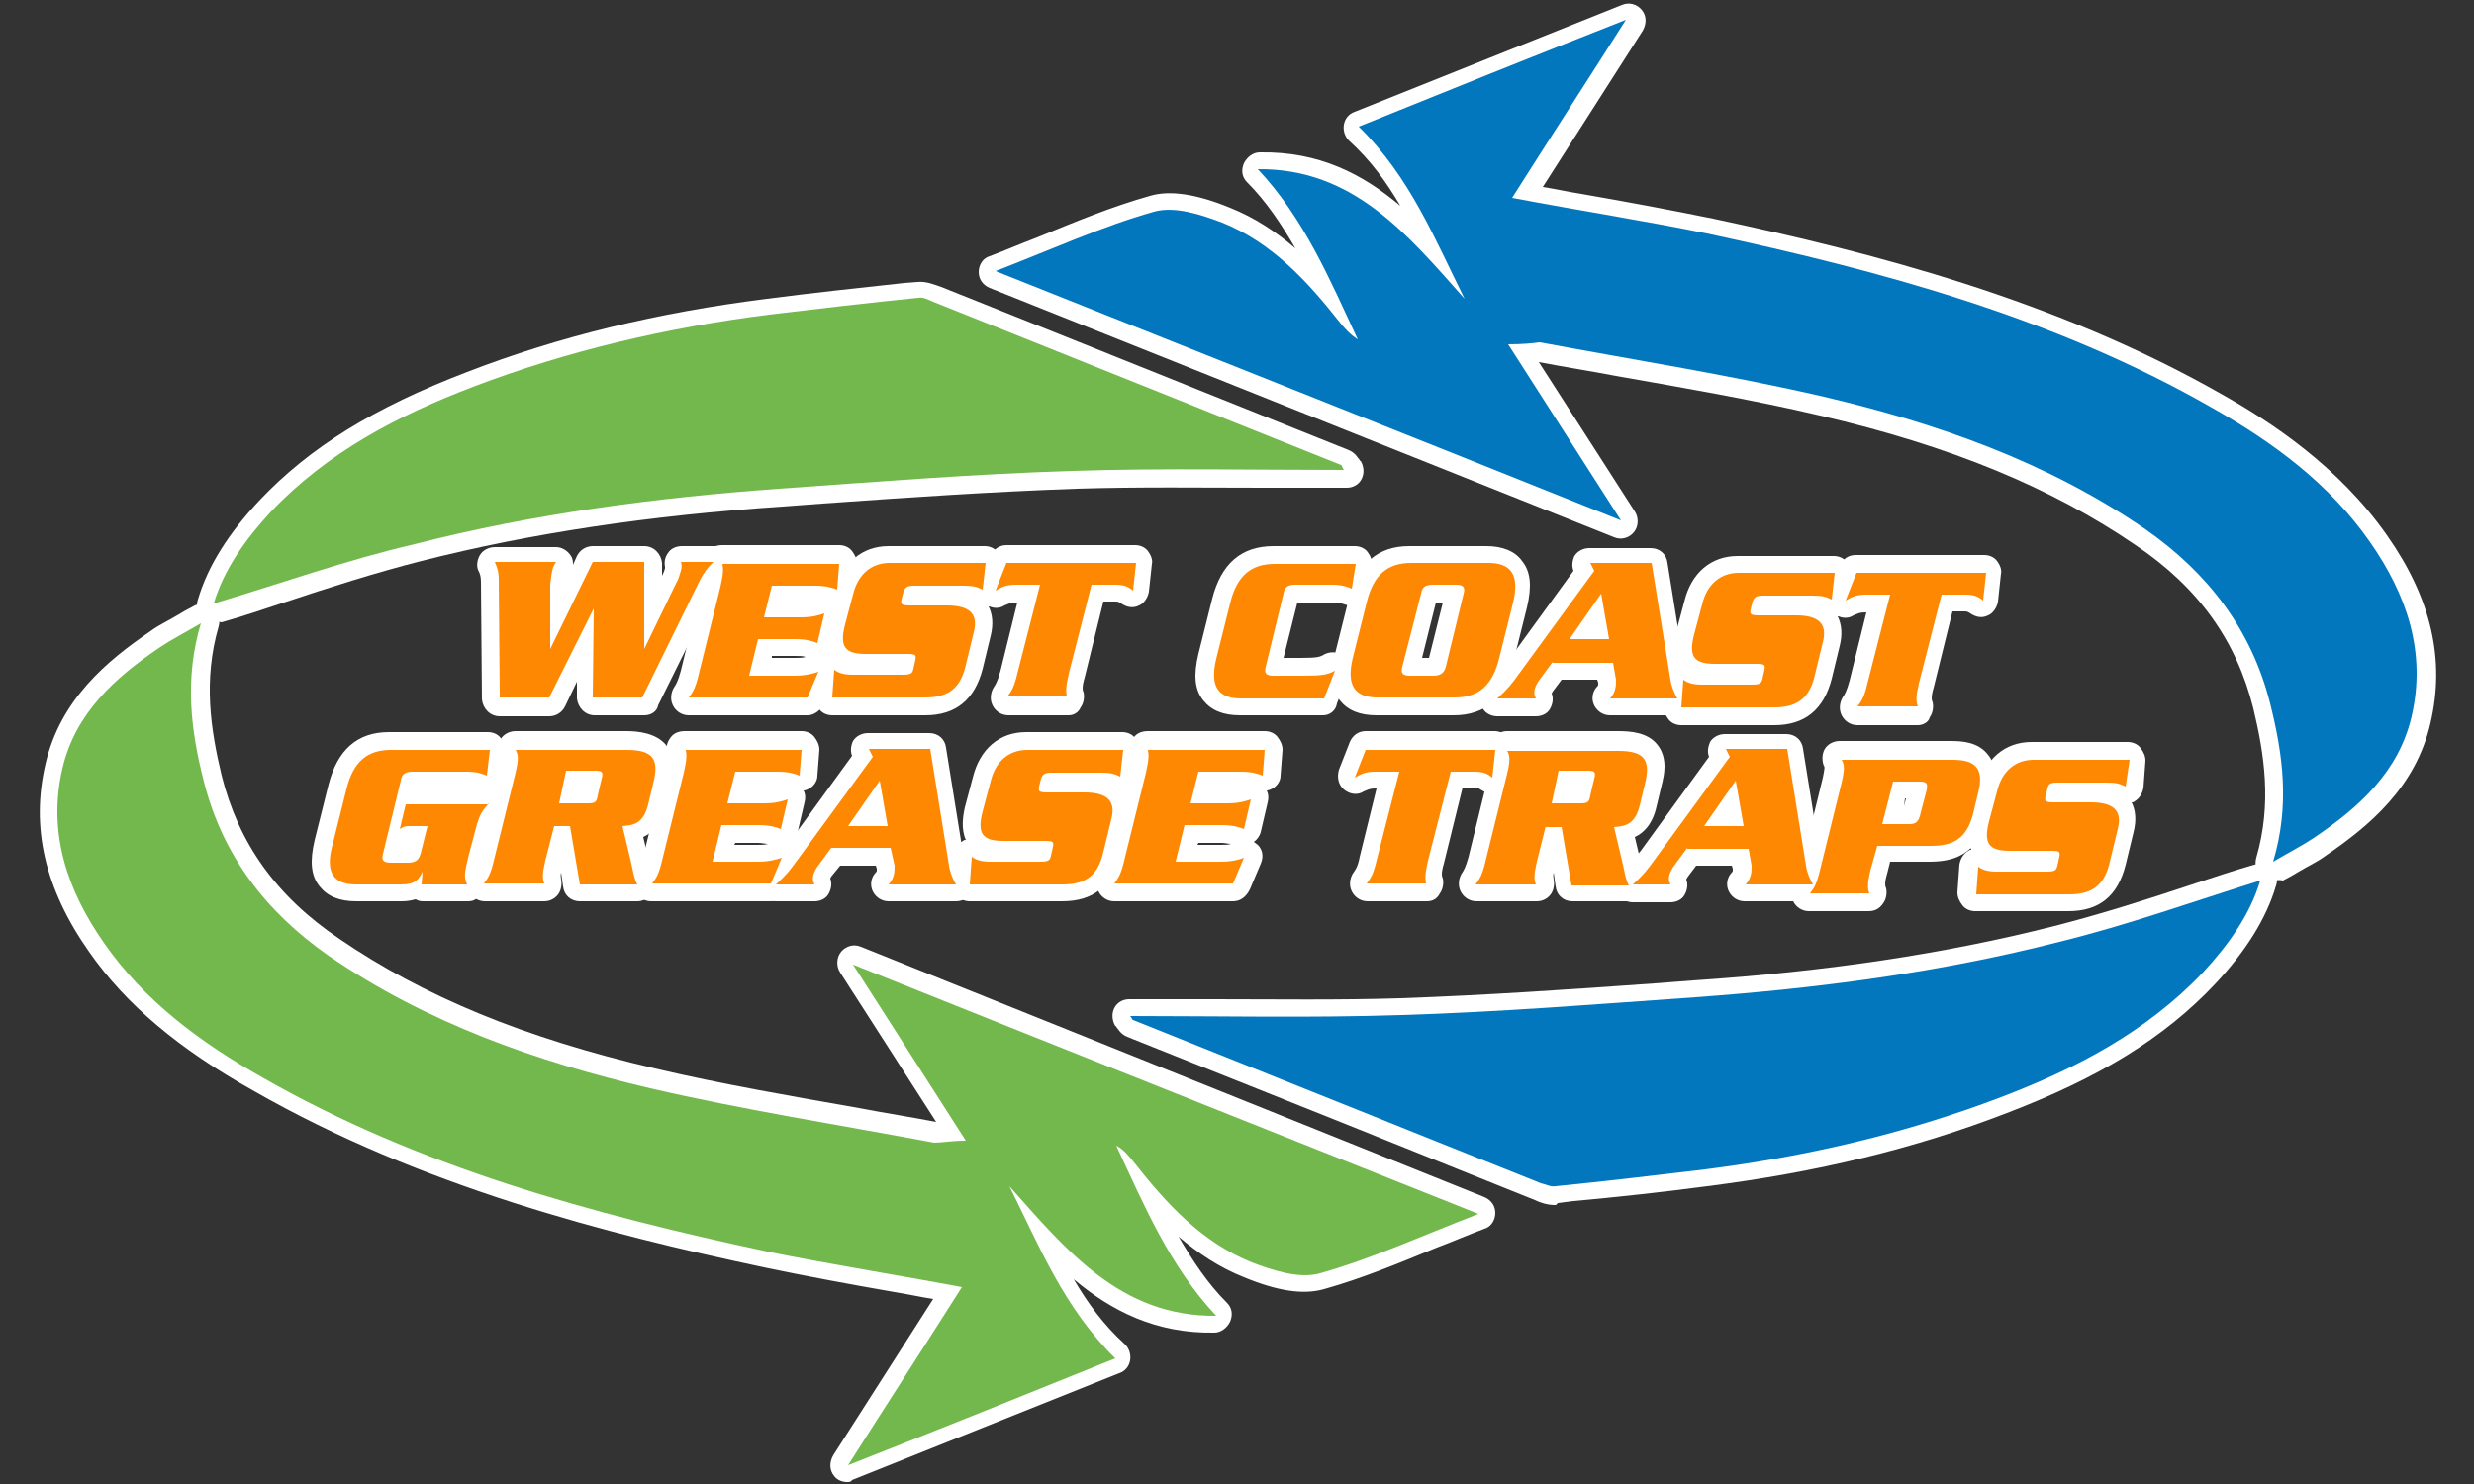
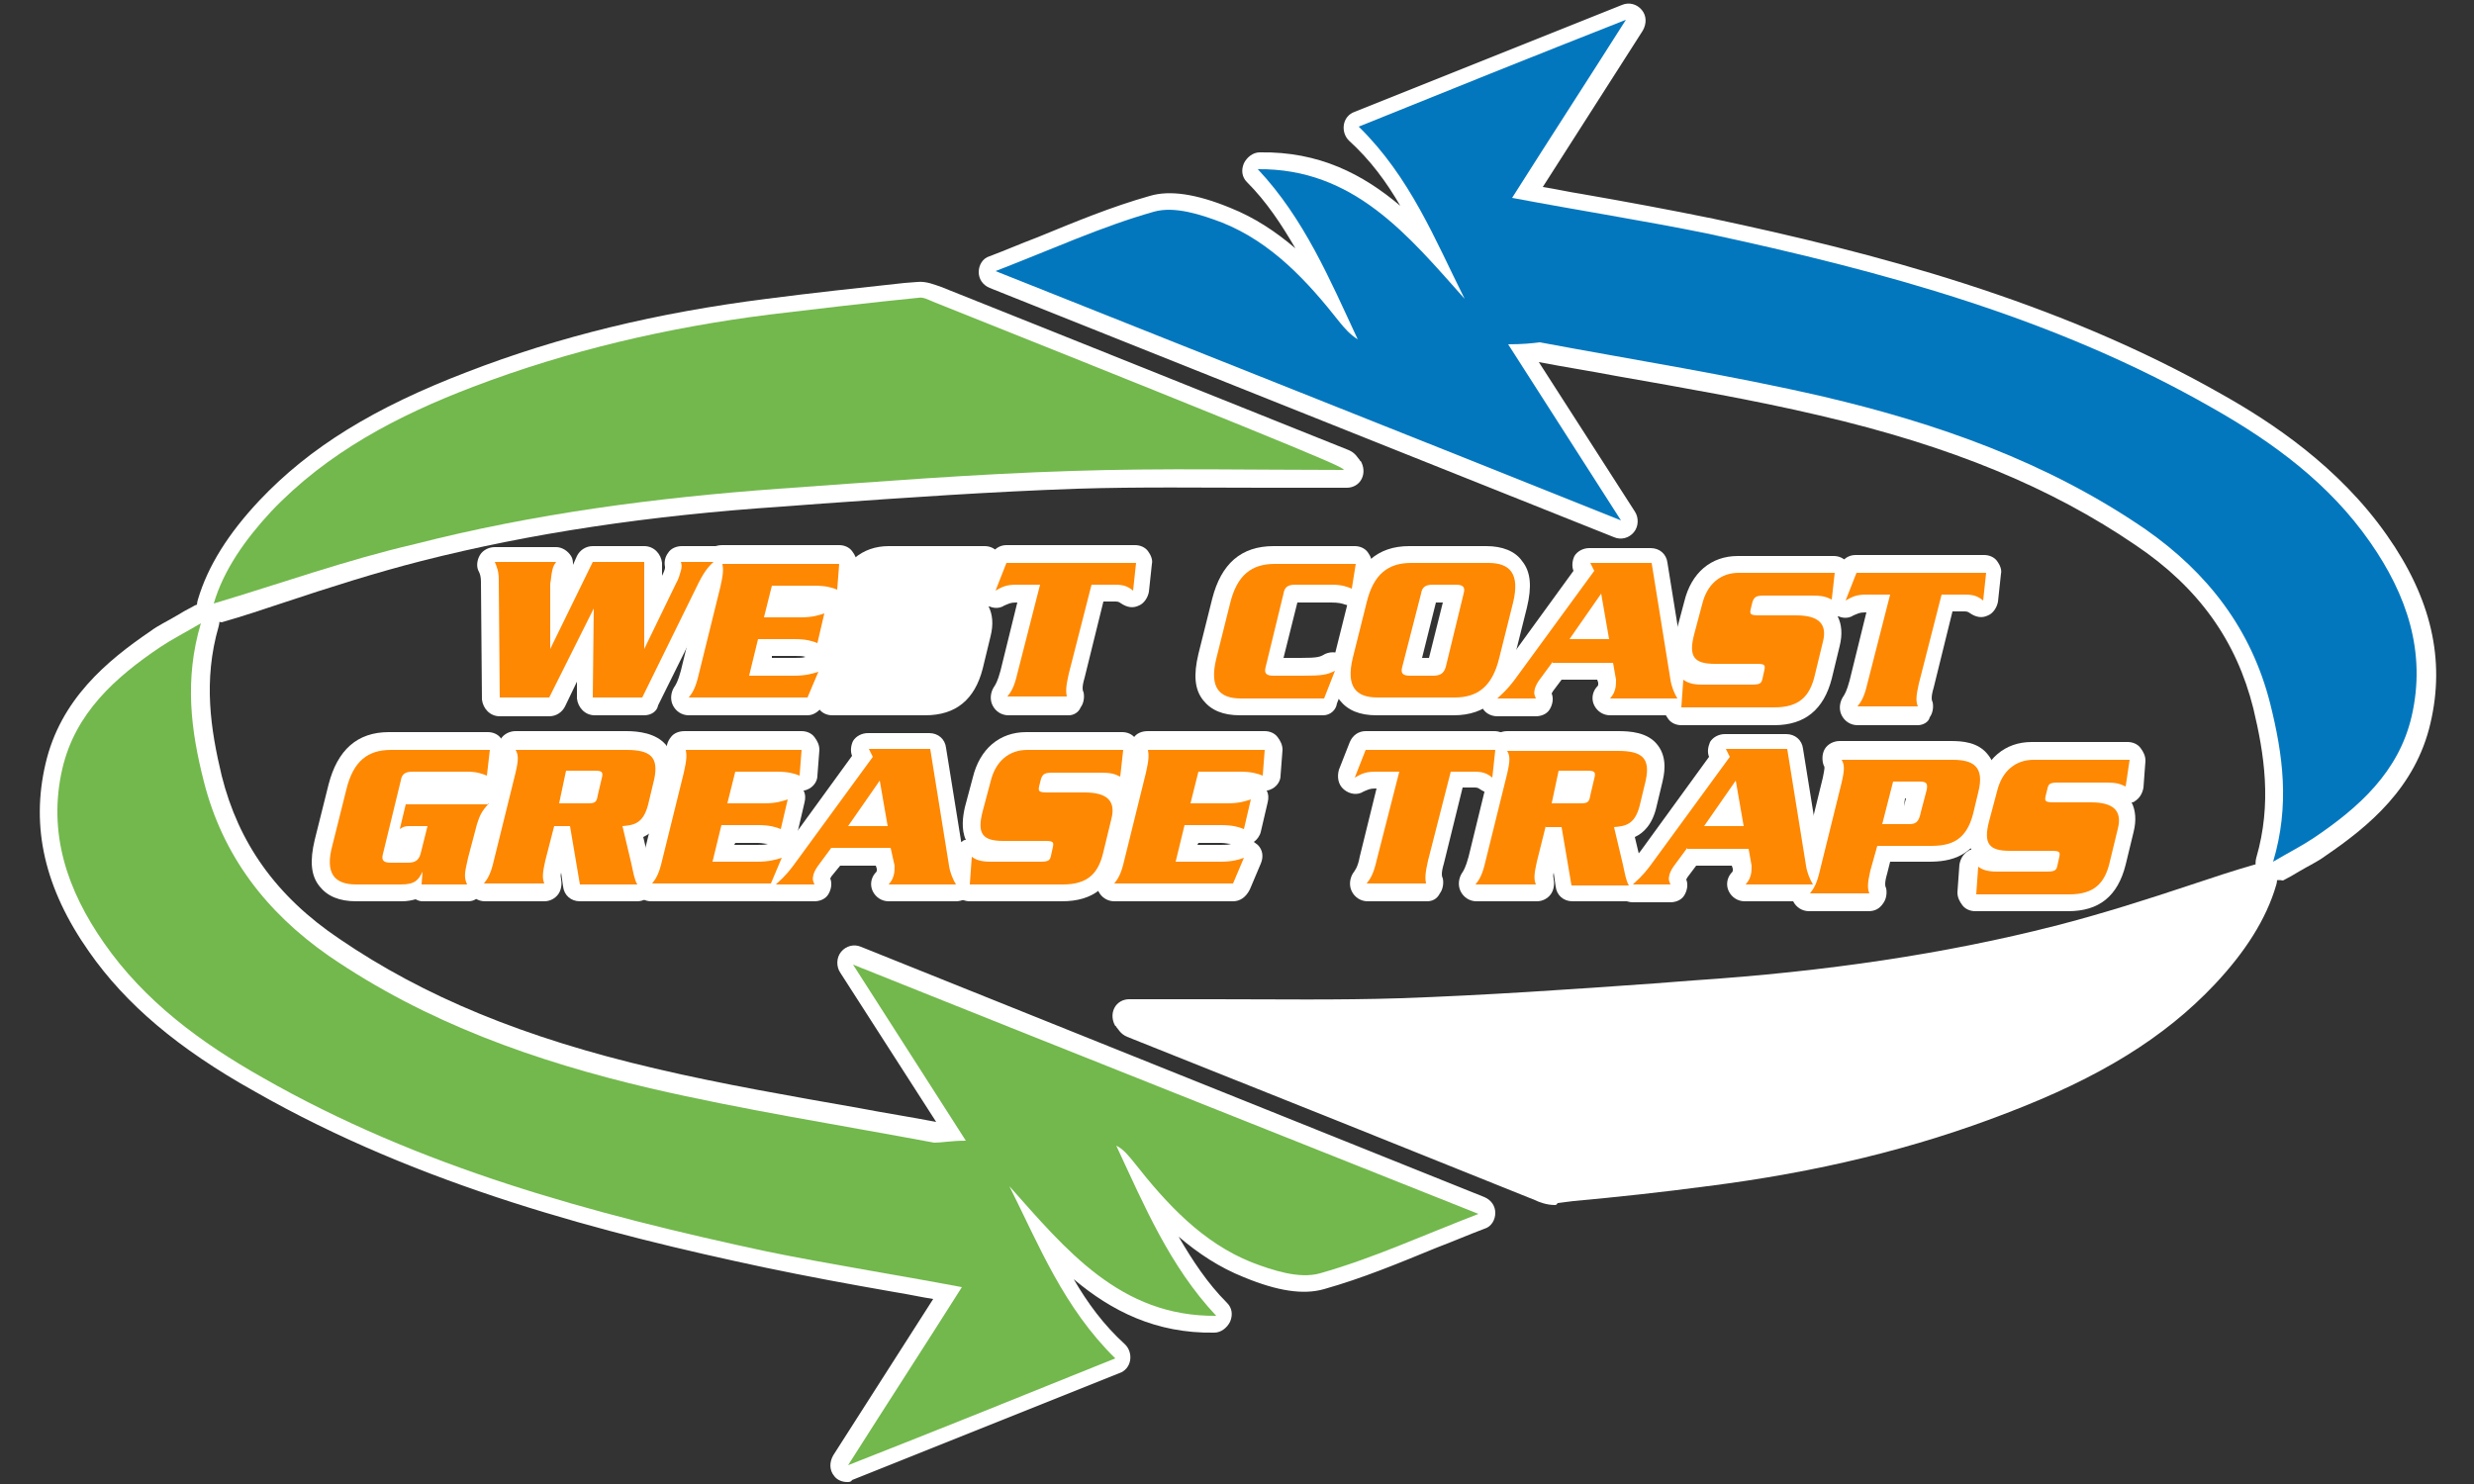
<svg xmlns="http://www.w3.org/2000/svg" version="1.1" id="Layer_1" x="0px" y="0px" viewBox="0 0 250 150" style="enable-background:new 0 0 250 150;" xml:space="preserve">
  <rect x="0" y="0" width="250" height="150" fill="#333333" stroke="none" />
  <style type="text/css">
	.st0{fill:#FFFFFF;}
	.st1{fill:#0377BE;}
	.st2{fill:#72B84C;}
	.st3{fill:#FE8801;}
</style>
  <path class="st0" d="M152.4,34.8c3.9,6.1,7.5,11.7,11.4,17.8c-21.2-8.5-41.9-16.7-63.2-25.2c5.7-2.2,10.7-4.5,16-6  c2.1-0.6,4.8,0.3,6.9,1.1c5,2,8.6,5.9,11.9,10.1c0.5,0.6,1,1.2,1.8,1.7c-2.8-6-5.4-12.2-10.1-17.2c9.7-0.1,15.2,6.7,20.9,13.1  c-3-6-5.5-12.3-10.7-17.4c8.9-3.6,17.6-7.1,27-10.8c-4,6.3-7.7,12-11.5,18c6.9,1.3,13.3,2.3,19.7,3.6c17.7,3.8,35.1,8.5,51,17.6  c6.2,3.5,11.9,7.7,16,13.6c3.7,5.3,5.7,11.1,4.2,17.6c-1.3,5.6-5.3,9.2-9.9,12.3c-1.2,0.8-2.4,1.4-4.1,2.4c1.7-5.7,1-10.8-0.3-16  c-1.9-7.5-6.3-13.2-12.6-17.6c-9.9-6.8-21-10.7-32.5-13.4c-9.5-2.2-19.1-3.7-28.7-5.5C154.8,34.7,153.9,34.8,152.4,34.8" />
  <path class="st0" d="M229.7,89c-0.4,0-0.8-0.1-1.1-0.4c-0.6-0.4-0.8-1.2-0.6-1.9c1.6-5.5,0.8-10.5-0.3-15.1  c-1.7-6.8-5.5-12.2-11.9-16.5c-8.5-5.8-18.6-10-31.9-13.1c-6.8-1.6-13.8-2.8-20.6-4c-2.6-0.5-5.2-0.9-7.8-1.4l9.7,15.1  c0.4,0.6,0.4,1.5-0.1,2.1c-0.5,0.6-1.3,0.8-2,0.5L100,29.1c-0.7-0.3-1.1-0.9-1.1-1.6c0-0.7,0.4-1.4,1.1-1.6c1.6-0.6,3.2-1.3,4.8-1.9  c3.9-1.6,7.5-3.1,11.4-4.2c2-0.6,4.7-0.2,8.1,1.2c2.5,1,4.6,2.4,6.6,4.1c-1.4-2.4-2.9-4.7-4.9-6.7c-0.5-0.5-0.6-1.2-0.3-1.9  c0.3-0.6,0.9-1.1,1.6-1.1c6-0.1,10.4,2.2,14.2,5.4c-1.4-2.4-3-4.6-5.2-6.6c-0.4-0.4-0.6-1-0.5-1.6c0.1-0.6,0.5-1.1,1.1-1.3l27-10.8  c0.7-0.3,1.5-0.1,2,0.5c0.5,0.6,0.5,1.4,0.1,2.1l-10.1,15.8c1.3,0.2,2.6,0.5,3.9,0.7c4.6,0.8,8.9,1.6,13.3,2.5  c16,3.4,34.7,8.2,51.5,17.8c4.8,2.7,11.7,7.2,16.6,14.2c4.5,6.4,5.9,12.6,4.4,19c-1.5,6.5-6.2,10.4-10.6,13.4  c-0.8,0.6-1.7,1-2.7,1.6c-0.5,0.3-1,0.6-1.6,0.9C230.3,88.9,230,89,229.7,89 M154.7,33c0.4,0,0.9,0,1.3,0.1c2.7,0.5,5.4,1,8,1.4  c6.8,1.2,13.9,2.5,20.8,4.1c13.7,3.2,24.2,7.6,33,13.6c7.1,4.8,11.4,10.9,13.3,18.6c1,4,1.7,8.2,1.1,12.9c0.2-0.1,0.4-0.3,0.6-0.4  c3.8-2.6,7.9-5.9,9.2-11.3c1.3-5.3,0-10.6-3.9-16.2c-3.5-4.9-8.2-9-15.5-13.1c-16.4-9.3-34.7-14-50.5-17.4  c-4.3-0.9-8.6-1.7-13.1-2.5c-2.1-0.4-4.3-0.8-6.5-1.2c-0.6-0.1-1.1-0.5-1.3-1c-0.2-0.5-0.2-1.2,0.1-1.6L160,5.7l-19.5,7.8  c3.5,4,5.7,8.6,7.8,13c0.5,1,0.9,1.9,1.4,2.9c0.4,0.8,0.1,1.7-0.6,2.2c-0.7,0.5-1.7,0.4-2.3-0.3c-0.4-0.4-0.7-0.8-1.1-1.2  c-4.3-4.9-8.5-9.5-14.5-10.9c2.8,3.8,4.7,8.1,6.6,12.2c0.3,0.7,0.6,1.4,1,2.1c0.3,0.7,0.2,1.5-0.4,2c-0.5,0.5-1.4,0.6-2,0.3  c-1.2-0.6-1.9-1.5-2.4-2.1c-3-3.8-6.5-7.6-11.2-9.5c-3.2-1.3-4.9-1.3-5.8-1.1c-3.7,1-7.2,2.5-11,4c-0.2,0.1-0.5,0.2-0.7,0.3l54,21.5  l-8.5-13.3c-0.3-0.5-0.4-1.2-0.1-1.8c0.3-0.6,0.9-0.9,1.5-0.9c0.5,0,0.9,0,1.3,0C154.1,33,154.4,33,154.7,33" />
  <path class="st0" d="M114.2,102.7c9.2,0,18.3,0.2,27.4-0.1c9.9-0.3,19.8-1.1,29.7-1.8c12.4-0.9,24.7-2.5,36.8-5.6  c6.9-1.7,13.6-4.1,20.3-6.2c-1,3.4-3.2,6.5-5.8,9.3c-5.7,6-12.8,9.7-20.4,12.6c-9.7,3.7-19.7,6-29.9,7.3c-5,0.6-10.1,1.2-15.1,1.7  c-0.5,0.1-1-0.2-1.5-0.3c-13.7-5.5-27.5-11-41.2-16.5C114.4,103.1,114.4,102.9,114.2,102.7" />
  <path class="st0" d="M157.1,121.8c-0.8,0-1.6-0.3-2-0.5c-12.9-5.2-26.4-10.6-41.2-16.5c-0.7-0.3-0.9-0.8-1.1-1c0,0,0-0.1-0.1-0.1  c-0.3-0.5-0.4-1.2-0.1-1.8c0.3-0.6,0.9-0.9,1.5-0.9c2.8,0,5.7,0,8.5,0c6.2,0,12.6,0.1,18.9-0.1c8.6-0.3,17.3-0.9,25.7-1.5l3.9-0.3  c13.5-0.9,25.5-2.7,36.5-5.5c4.7-1.2,9.4-2.7,13.9-4.2c2.1-0.7,4.2-1.4,6.3-2c0.6-0.2,1.3,0,1.8,0.4c0.5,0.5,0.6,1.1,0.4,1.7  c-1,3.4-3.1,6.7-6.2,10c-5.1,5.4-11.6,9.4-21,13c-9.3,3.6-19.2,6-30.3,7.4c-4.5,0.6-9.1,1.1-13.5,1.5l-1.6,0.2  C157.3,121.8,157.2,121.8,157.1,121.8 M122.5,104.5c12,4.8,23.1,9.3,33.9,13.6c0.2,0.1,0.6,0.2,0.7,0.2l1.6-0.2  c4.4-0.5,9-0.9,13.4-1.5c10.8-1.4,20.5-3.8,29.5-7.2c8.9-3.4,15-7.2,19.7-12.2c1.7-1.8,3-3.5,4-5.3c-0.9,0.3-1.8,0.6-2.6,0.8  c-4.6,1.5-9.4,3-14.2,4.2c-11.2,2.8-23.3,4.7-37.1,5.6l-3.9,0.3c-8.5,0.6-17.2,1.2-25.8,1.5c-6.3,0.2-12.8,0.2-19,0.1  C122.6,104.5,122.5,104.5,122.5,104.5" />
  <path class="st0" d="M97.6,115.3c-3.9-6.1-7.5-11.7-11.4-17.8c21.2,8.5,41.9,16.7,63.2,25.2c-5.7,2.2-10.7,4.5-16,6  c-2.1,0.6-4.8-0.3-6.9-1.1c-5-2-8.6-5.9-11.9-10.1c-0.5-0.6-1-1.3-1.8-1.7c2.8,6,5.4,12.2,10.1,17.2c-9.7,0.1-15.2-6.7-20.9-13.1  c3,6,5.5,12.3,10.7,17.4c-8.9,3.6-17.6,7.1-27,10.8c4-6.3,7.7-12,11.5-18c-6.9-1.3-13.3-2.3-19.7-3.6c-17.7-3.8-35.1-8.5-51-17.6  c-6.2-3.5-11.9-7.7-16-13.6c-3.7-5.3-5.7-11.1-4.2-17.6c1.3-5.6,5.3-9.2,9.9-12.3c1.2-0.8,2.4-1.4,4.1-2.4c-1.7,5.7-1,10.9,0.3,16  c1.9,7.5,6.3,13.2,12.6,17.6c9.9,6.8,21,10.7,32.5,13.4c9.5,2.2,19.1,3.7,28.7,5.5C95.2,115.5,96.1,115.3,97.6,115.3" />
  <path class="st0" d="M85.6,149.8c-0.5,0-1-0.2-1.3-0.6c-0.5-0.6-0.5-1.4-0.1-2.1l10.1-15.8c-1.3-0.2-2.6-0.5-3.9-0.7  c-4.6-0.8-8.9-1.6-13.2-2.5c-16-3.4-34.7-8.2-51.5-17.8C18,106,12.7,101.5,9,96.2c-4.5-6.4-5.9-12.6-4.4-19  c1.5-6.5,6.2-10.4,10.6-13.4c0.8-0.6,1.7-1,2.7-1.6c0.5-0.3,1-0.6,1.6-0.9c0.6-0.4,1.4-0.3,2,0.1c0.6,0.4,0.8,1.2,0.6,1.9  c-1.6,5.5-0.8,10.5,0.3,15.1c1.7,6.8,5.5,12.2,11.9,16.5c8.5,5.8,18.6,10,31.9,13.1c6.8,1.6,13.8,2.8,20.6,4  c2.6,0.5,5.2,0.9,7.8,1.4l-9.7-15.1c-0.4-0.6-0.4-1.5,0.1-2.1c0.5-0.6,1.3-0.8,2-0.5L150,121c0.7,0.3,1.1,0.9,1.1,1.6  c0,0.7-0.4,1.4-1.1,1.6c-1.6,0.6-3.2,1.3-4.8,1.9c-3.9,1.6-7.5,3.1-11.4,4.2c-2.1,0.6-4.7,0.2-8.1-1.2c-2.5-1-4.6-2.4-6.6-4.1  c1.4,2.4,2.9,4.7,4.9,6.7c0.5,0.5,0.6,1.2,0.3,1.9c-0.3,0.6-0.9,1.1-1.6,1.1c-5.9,0.1-10.4-2.2-14.2-5.4c1.4,2.4,3,4.6,5.2,6.6  c0.4,0.4,0.6,1,0.5,1.6c-0.1,0.6-0.5,1.1-1.1,1.3l-27,10.8C86,149.8,85.8,149.8,85.6,149.8 M17.8,66.4c-0.2,0.1-0.4,0.3-0.6,0.4  C13.3,69.3,9.3,72.7,8,78c-1.3,5.3,0,10.6,3.9,16.2c3.5,4.9,8.2,9,15.5,13.1c16.4,9.3,34.7,14,50.5,17.4c4.3,0.9,8.6,1.7,13.1,2.5  c2.1,0.4,4.3,0.8,6.5,1.2c0.6,0.1,1.1,0.5,1.3,1c0.2,0.5,0.2,1.2-0.1,1.6L90,144.4l19.5-7.8c-3.5-4-5.7-8.6-7.8-13  c-0.5-1-0.9-1.9-1.4-2.9c-0.4-0.8-0.1-1.7,0.6-2.2c0.7-0.5,1.7-0.4,2.3,0.3c0.4,0.4,0.7,0.8,1.1,1.2c4.3,4.9,8.5,9.5,14.5,10.9  c-2.8-3.8-4.7-8.1-6.6-12.2c-0.3-0.7-0.6-1.4-1-2.1c-0.3-0.7-0.2-1.5,0.4-2c0.5-0.5,1.4-0.6,2-0.3c1.1,0.6,1.8,1.4,2.4,2.1  c3,3.8,6.5,7.6,11.2,9.5c3.2,1.3,4.9,1.3,5.8,1.1c3.7-1,7.2-2.5,11-4c0.2-0.1,0.5-0.2,0.7-0.3l-54-21.5l8.5,13.3  c0.3,0.5,0.4,1.2,0.1,1.8c-0.3,0.6-0.9,0.9-1.5,0.9c-0.5,0-0.9,0-1.3,0c-0.8,0-1.5,0.1-2.3-0.1c-2.7-0.5-5.4-1-8-1.4  c-6.8-1.2-13.9-2.5-20.8-4.1c-13.7-3.2-24.2-7.6-33-13.6C25.1,93,20.8,87,18.9,79.3C17.9,75.3,17.1,71.1,17.8,66.4" />
  <path class="st0" d="M135.8,47.5c-9.2,0-18.3-0.2-27.4,0.1c-9.9,0.3-19.8,1.1-29.7,1.8c-12.4,0.9-24.7,2.5-36.8,5.6  C35,56.6,28.3,59,21.6,61c1-3.4,3.2-6.5,5.8-9.3c5.7-6,12.8-9.7,20.4-12.6c9.7-3.7,19.7-6,29.9-7.3c5-0.6,10.1-1.2,15.1-1.7  c0.5-0.1,1,0.2,1.5,0.4c13.7,5.5,27.5,11,41.2,16.5C135.6,47,135.6,47.2,135.8,47.5" />
  <path class="st0" d="M21.6,62.8c-0.5,0-0.9-0.2-1.2-0.5c-0.5-0.5-0.6-1.1-0.4-1.7c1-3.4,3.1-6.7,6.2-10c5.1-5.4,11.6-9.4,21-13  c9.3-3.6,19.2-6,30.3-7.4c4.6-0.6,9.3-1.1,13.9-1.6l1.3-0.1c0.9-0.1,1.8,0.3,2.4,0.5c13.3,5.3,26.7,10.7,41.2,16.5  c0.7,0.3,0.9,0.8,1.1,1c0,0,0,0.1,0.1,0.1c0.3,0.5,0.4,1.2,0.1,1.8c-0.3,0.6-0.9,0.9-1.5,0.9c-2.8,0-5.7,0-8.4,0  c-6.2,0-12.6-0.1-18.9,0.1c-8.6,0.3-17.3,0.9-25.7,1.5l-4,0.3c-13.5,0.9-25.5,2.7-36.5,5.5c-4.7,1.2-9.4,2.7-13.9,4.2  c-2.1,0.7-4.2,1.4-6.3,2C21.9,62.8,21.7,62.8,21.6,62.8 M92.9,31.9L91.7,32c-4.5,0.5-9.2,1-13.8,1.5c-10.8,1.4-20.5,3.8-29.5,7.2  c-8.9,3.4-15,7.2-19.7,12.2c-1.7,1.8-3,3.5-4,5.3c0.9-0.3,1.8-0.6,2.7-0.9c4.6-1.5,9.4-3,14.1-4.2c11.2-2.8,23.3-4.7,37.1-5.6l4-0.3  c8.5-0.6,17.2-1.2,25.8-1.5c6.3-0.2,12.8-0.2,19-0.1c0.1,0,0.1,0,0.1,0c-11.7-4.7-22.9-9.2-33.9-13.6C93.5,32.1,93.1,31.9,92.9,31.9  " />
  <path class="st0" d="M60,61.5L60,61.5l-4.5,9h-5l-0.1-11.9c0-0.9-0.2-1.3-0.4-1.8h6.2c-0.2,0.3-0.3,0.4-0.4,0.9  c-0.1,0.4-0.1,0.8-0.2,1.3l0,6.6h0l4.3-8.8h5.2l0,8.8h0l3.2-6.6c0.3-0.5,0.4-1,0.5-1.3c0.1-0.3,0.1-0.7,0-0.9h3.3  c-0.3,0.3-0.8,0.7-1.5,2.1l-5.7,11.6h-5L60,61.5z" />
  <path class="st0" d="M65.1,72.3h-5c-1,0-1.7-0.8-1.8-1.7l0-1.7l-1.2,2.5c-0.3,0.6-0.9,1-1.6,1h-5c-1,0-1.7-0.8-1.8-1.7l-0.1-11.9  c0-0.5-0.1-0.8-0.2-1c-0.3-0.5-0.2-1.2,0.1-1.7c0.3-0.5,0.9-0.8,1.5-0.8h6.2c0.6,0,1.2,0.4,1.5,0.9c0.2,0.3,0.2,0.6,0.2,0.9l0.4-0.9  c0.3-0.6,0.9-1,1.6-1h5.2c1,0,1.7,0.8,1.8,1.7l0,1.3c0.2-0.4,0.3-0.7,0.3-0.8c0-0.1,0-0.1,0-0.1c-0.1-0.5,0-1,0.3-1.4  c0.3-0.5,0.9-0.7,1.4-0.7h3.3c0.7,0,1.4,0.4,1.6,1.1c0.3,0.7,0.1,1.4-0.4,1.9l-0.1,0.1c-0.2,0.2-0.6,0.5-1.1,1.5l-5.7,11.5  C66.4,71.9,65.8,72.3,65.1,72.3 M61.8,68.8H64l0.7-1.4c-0.7-0.2-1.2-0.9-1.3-1.7l0-7.1h-2.4l-0.6,1.2c0.7,0.2,1.3,0.9,1.3,1.7  L61.8,68.8z M52.3,68.8h2.1l0.7-1.4c-0.3-0.1-0.5-0.2-0.8-0.4c-0.3-0.3-0.5-0.8-0.5-1.2l0-6.6c0,0,0,0,0-0.1c0-0.1,0-0.3,0-0.4h-1.7  L52.3,68.8z" />
  <path class="st0" d="M80.2,68.3c1.2,0,1.9-0.2,2.5-0.4l-1.1,2.6h-12c0.4-0.5,0.7-1,1-2.3l2.2-8.9c0.3-1.3,0.3-1.8,0.2-2.3h11.8  l-0.2,2.6c-0.5-0.2-1.1-0.4-2.3-0.4H78l-0.8,3.2h3.7c1.2,0,1.8-0.2,2.4-0.4l-0.7,3c-0.5-0.2-1.1-0.4-2.3-0.4h-3.7l-0.9,3.7H80.2z" />
  <path class="st0" d="M81.6,72.3h-12c-0.7,0-1.3-0.4-1.6-1c-0.3-0.6-0.2-1.3,0.1-1.8c0.2-0.3,0.4-0.6,0.7-1.7l2.2-9  c0.3-1,0.2-1.3,0.2-1.6c-0.1-0.5,0-1,0.4-1.5c0.3-0.4,0.8-0.6,1.4-0.6h11.8c0.5,0,1,0.2,1.3,0.6c0.3,0.4,0.5,0.8,0.5,1.3l-0.2,2.6  c0,0.5-0.3,1-0.8,1.3c-0.2,0.1-0.4,0.2-0.6,0.2c0.2,0.4,0.2,0.8,0.1,1.2l-0.7,3c-0.1,0.4-0.4,0.8-0.7,1c0.1,0.1,0.3,0.2,0.4,0.3  c0.5,0.5,0.6,1.2,0.3,1.9l-1.1,2.6C82.9,71.8,82.3,72.3,81.6,72.3 M72.2,68.8H74c-0.1-0.3-0.1-0.6,0-0.9l0.9-3.7  c0.1-0.4,0.4-0.8,0.7-1c-0.2-0.4-0.2-0.8-0.1-1.2l0.8-3.2c0,0,0-0.1,0-0.1h-1.6c0,0.3-0.1,0.6-0.2,1l-2.2,9  C72.2,68.7,72.2,68.7,72.2,68.8 M78,66.5h2.3c0.5,0,0.8,0,1.1-0.1c-0.3-0.1-0.6-0.1-1-0.1H78L78,66.5z" />
  <path class="st0" d="M99.3,59.6c-0.6-0.3-1-0.4-2-0.4h-4.8c-0.8,0-1,0.1-1.2,0.6l-0.2,0.8c-0.1,0.5,0,0.6,0.9,0.6h3.7  c2.2,0,3.2,0.8,2.7,2.7l-0.8,3.3c-0.5,2.2-1.6,3.3-4.1,3.3h-9.4l0.2-2.8c0.4,0.3,0.9,0.5,1.9,0.5h5c0.8,0,1-0.1,1.1-0.6l0.2-0.9  c0.1-0.5,0-0.6-0.8-0.6h-4.2c-2.1,0-2.7-0.7-2.1-3l0.8-3c0.5-2.1,1.9-3.2,3.7-3.2h9.7L99.3,59.6z" />
  <path class="st0" d="M93.5,72.3h-9.4c-0.5,0-1-0.2-1.3-0.6c-0.3-0.4-0.5-0.8-0.5-1.3l0.2-2.8c0.1-0.6,0.4-1.1,0.9-1.4  c0.1-0.1,0.2-0.1,0.3-0.1c-0.5-1.1-0.3-2.4-0.1-3.3l0.8-3c0.7-2.9,2.7-4.6,5.4-4.6h9.7c0.5,0,1,0.2,1.3,0.6c0.3,0.4,0.5,0.8,0.5,1.3  l-0.2,2.7c-0.1,0.6-0.4,1.1-0.9,1.4c-0.1,0.1-0.2,0.1-0.3,0.1c0.4,0.8,0.5,1.8,0.2,3l-0.8,3.3C98.5,70.7,96.6,72.3,93.5,72.3   M87,64.3c0.1,0,0.3,0,0.6,0h4.2c0.5,0,1.6,0,2.2,0.8c0.4,0.5,0.5,1.2,0.3,1.9l-0.2,0.9c-0.1,0.3-0.1,0.5-0.2,0.7  c1.2-0.1,1.7-0.6,2-2l0.8-3.3c0.1-0.2,0.1-0.4,0.1-0.4c-0.1-0.1-0.5-0.1-1.1-0.1H92c-0.5,0-1.6,0-2.2-0.8c-0.4-0.5-0.5-1.2-0.3-1.9  l0.2-0.8c0.1-0.3,0.2-0.5,0.3-0.7c-0.7,0-1.6,0.2-2,1.9l-0.8,3C87,63.9,87,64.2,87,64.3" />
  <path class="st0" d="M114.8,56.9l-0.3,2.8c-0.5-0.4-0.9-0.6-1.8-0.6h-2.4l-2.3,9c-0.3,1.3-0.3,1.8-0.2,2.3h-6c0.4-0.5,0.7-1,1-2.3  l2.3-9h-2.4c-1,0-1.4,0.2-2.1,0.6l1.1-2.8H114.8z" />
  <path class="st0" d="M108,72.3h-6.1c-0.7,0-1.3-0.4-1.6-1c-0.3-0.6-0.2-1.3,0.1-1.8c0.2-0.3,0.4-0.6,0.7-1.7l1.7-6.9h-0.1  c-0.6,0-0.7,0.1-1.2,0.3c-0.6,0.4-1.4,0.3-2-0.2c-0.6-0.5-0.7-1.3-0.5-2l1.1-2.8c0.3-0.7,0.9-1.1,1.6-1.1h13c0.5,0,1,0.2,1.3,0.6  c0.3,0.4,0.5,0.9,0.4,1.3l-0.3,2.8c-0.1,0.6-0.5,1.2-1,1.4c-0.6,0.3-1.2,0.2-1.8-0.2c-0.3-0.2-0.3-0.2-0.8-0.2h-1l-1.9,7.7  c-0.3,1-0.2,1.3-0.1,1.5c0.1,0.5,0,1.1-0.3,1.5C109,72,108.5,72.3,108,72.3 M104.6,68.8h1.6c0-0.3,0.1-0.6,0.2-1l2.3-9  c0,0,0-0.1,0-0.1h-1.8c0.1,0.3,0.1,0.6,0,0.9l-2.3,9C104.6,68.7,104.6,68.7,104.6,68.8" />
  <path class="st0" d="M136.6,59.5c-0.5-0.2-1-0.4-2-0.4h-3.7c-0.7,0-1.1,0.2-1.2,0.9l-1.8,7.4c-0.2,0.7,0.1,0.9,0.8,0.9h2.9  c2.1,0,2.5-0.1,3.3-0.5l-1.1,2.8h-8.4c-2.2,0-3.2-1.1-2.5-4l1.4-5.6c0.7-2.9,2.2-4,4.5-4h8.2L136.6,59.5z" />
  <path class="st0" d="M133.7,72.3h-8.4c-1.7,0-2.9-0.5-3.7-1.5c-0.9-1.1-1-2.6-0.5-4.7l1.4-5.6c0.9-3.5,2.9-5.3,6.2-5.3h8.2  c0.5,0,1,0.2,1.3,0.6c0.3,0.4,0.5,0.9,0.4,1.3l-0.3,2.6c-0.1,0.5-0.4,1-0.8,1.3c-0.5,0.3-1,0.3-1.6,0.1c-0.3-0.1-0.6-0.2-1.4-0.2  h-3.4l-1.4,5.6h1.7c1.8,0,2-0.1,2.5-0.4c0.7-0.3,1.4-0.2,1.9,0.3c0.5,0.5,0.7,1.3,0.4,1.9l-1.1,2.8C135,71.8,134.4,72.3,133.7,72.3   M124.4,68.6c0,0,0.2,0.1,0.9,0.1h1c-0.2-0.4-0.3-1-0.1-1.8l1.8-7.4c0.1-0.3,0.2-0.6,0.4-1c-1,0.1-1.9,0.4-2.4,2.7l-1.4,5.6  C124.2,68.2,124.4,68.6,124.4,68.6" />
  <path class="st0" d="M138.1,60.9c0.7-2.9,2.2-4,4.5-4h7.8c2.2,0,3.2,1.1,2.5,4l-1.4,5.6c-0.7,2.9-2.2,4-4.5,4h-7.8  c-2.2,0-3.2-1.1-2.5-4L138.1,60.9z M141.7,67.4c-0.2,0.7,0.1,0.9,0.8,0.9h2.3c0.7,0,1.1-0.2,1.3-0.9l1.8-7.4  c0.2-0.7-0.1-0.9-0.8-0.9h-2.3c-0.7,0-1.1,0.2-1.2,0.9L141.7,67.4z" />
  <path class="st0" d="M146.9,72.3h-7.8c-1.7,0-2.9-0.5-3.7-1.5c-0.9-1.1-1-2.6-0.5-4.7l1.4-5.6c0.9-3.5,2.9-5.3,6.1-5.3h7.8  c1.6,0,2.9,0.5,3.6,1.5c0.9,1.1,1,2.6,0.5,4.7l-1.4,5.6C152.2,70.5,150.1,72.3,146.9,72.3 M138.2,68.6c0,0,0.2,0.1,0.9,0.1h1  c-0.2-0.4-0.3-1-0.1-1.8l1.8-7.4c0.1-0.3,0.2-0.6,0.4-1c-1,0.1-1.9,0.4-2.4,2.7c0,0,0,0,0,0l-1.4,5.6  C138,68.2,138.2,68.6,138.2,68.6 M149.3,58.6c0.2,0.4,0.4,1,0.1,1.8l-1.8,7.4c-0.1,0.2-0.2,0.6-0.4,1c1-0.1,1.9-0.4,2.4-2.7l1.4-5.6  c0.3-1.3,0.1-1.7,0.1-1.7c0,0-0.2-0.1-0.9-0.1H149.3z M143.7,66.5h0.7l1.4-5.6h-0.7L143.7,66.5z" />
  <path class="st0" d="M156.9,66.9l-1.4,1.9c-0.2,0.3-0.3,0.5-0.4,0.8c-0.1,0.5-0.1,0.5,0.1,1h-3.9c1.1-1,1.4-1.4,2.2-2.5l7.6-10.4  l-0.4-0.8h6.2l1.9,11.8c0.1,0.7,0.4,1.4,0.7,1.9h-6.8c0.4-0.5,0.4-0.6,0.5-0.9c0.1-0.3,0.1-0.7,0.1-1l-0.3-1.7H156.9z M162.6,64.6  l-0.8-4.6l-3.2,4.6H162.6z" />
  <path class="st0" d="M169.5,72.3h-6.8c-0.7,0-1.3-0.4-1.6-1c-0.3-0.6-0.2-1.3,0.2-1.8c0.1-0.1,0.2-0.2,0.2-0.3c0-0.1,0-0.2,0-0.2  c0,0,0,0,0,0l-0.1-0.3h-3.6l-0.9,1.2c0,0.1-0.1,0.1-0.1,0.2c0.2,0.5,0.1,1.1-0.2,1.6c-0.3,0.5-0.9,0.7-1.4,0.7h-3.9  c-0.7,0-1.4-0.4-1.6-1.1c-0.3-0.7-0.1-1.4,0.4-1.9c1-1,1.3-1.3,2-2.2l6.9-9.5c-0.2-0.5-0.1-1.1,0.1-1.5c0.3-0.5,0.9-0.8,1.5-0.8h6.2  c0.9,0,1.6,0.6,1.7,1.5l1.9,11.8c0.1,0.4,0.2,0.9,0.5,1.2c0.4,0.5,0.4,1.2,0.1,1.8C170.7,71.9,170.1,72.3,169.5,72.3 M165,68.8h2  l-1.7-10.1h-2.5c0.3,0.3,0.6,0.6,0.6,1.1l0.8,4.6c0.1,0.4,0,0.9-0.2,1.2c0.3,0.3,0.5,0.6,0.6,1l0.3,1.7  C164.9,68.4,165,68.6,165,68.8" />
  <path class="st0" d="M185.1,60.6c-0.6-0.3-1-0.4-2-0.4h-4.8c-0.8,0-1,0.1-1.2,0.6l-0.2,0.8c-0.1,0.5,0,0.6,0.9,0.6h3.7  c2.2,0,3.2,0.8,2.7,2.7l-0.8,3.3c-0.5,2.2-1.6,3.3-4.1,3.3h-9.4l0.2-2.8c0.4,0.3,0.9,0.5,1.9,0.5h5c0.8,0,1-0.1,1.1-0.6l0.2-0.9  c0.1-0.5,0-0.6-0.8-0.6h-4.2c-2.1,0-2.7-0.7-2.1-3l0.8-3c0.5-2.1,1.9-3.2,3.7-3.2h9.7L185.1,60.6z" />
  <path class="st0" d="M179.3,73.3h-9.4c-0.5,0-1-0.2-1.3-0.6s-0.5-0.8-0.5-1.3l0.2-2.8c0.1-0.6,0.4-1.1,0.9-1.4  c0.1-0.1,0.2-0.1,0.3-0.1c-0.5-1.1-0.3-2.4-0.1-3.3l0.8-3c0.7-2.9,2.7-4.6,5.4-4.6h9.7c0.5,0,1,0.2,1.3,0.6c0.3,0.4,0.5,0.8,0.5,1.3  l-0.2,2.7c0,0.6-0.4,1.1-0.9,1.4c-0.1,0.1-0.2,0.1-0.3,0.1c0.4,0.8,0.5,1.8,0.2,3l-0.8,3.3C184.3,71.7,182.4,73.3,179.3,73.3   M172.8,65.3c0.1,0,0.3,0,0.6,0h4.2c0.5,0,1.6,0,2.2,0.8c0.4,0.5,0.5,1.2,0.3,1.9l-0.2,0.9c-0.1,0.3-0.1,0.5-0.2,0.7  c1.2-0.1,1.7-0.6,2-2l0.8-3.3c0.1-0.2,0.1-0.4,0.1-0.4c-0.1-0.1-0.5-0.1-1.1-0.1h-3.7c-0.5,0-1.6,0-2.2-0.8  c-0.4-0.5-0.5-1.2-0.3-1.9l0.2-0.8c0.1-0.3,0.2-0.5,0.3-0.7c-0.7,0-1.6,0.2-2,1.9l-0.8,3C172.9,64.9,172.8,65.2,172.8,65.3" />
  <path class="st0" d="M200.7,57.9l-0.3,2.8c-0.5-0.4-0.9-0.6-1.8-0.6h-2.4l-2.3,9c-0.3,1.3-0.3,1.8-0.1,2.3h-6.1c0.4-0.5,0.7-1,1-2.3  l2.3-9h-2.4c-1,0-1.4,0.2-2.1,0.6l1.1-2.8H200.7z" />
  <path class="st0" d="M193.8,73.3h-6.1c-0.7,0-1.3-0.4-1.6-1c-0.3-0.6-0.2-1.3,0.1-1.8c0.2-0.3,0.4-0.6,0.7-1.7l1.7-6.9h-0.1  c-0.6,0-0.7,0.1-1.2,0.3c-0.6,0.4-1.4,0.3-2-0.2c-0.6-0.5-0.7-1.3-0.5-2l1.1-2.8c0.3-0.7,0.9-1.1,1.6-1.1h13c0.5,0,1,0.2,1.3,0.6  c0.3,0.4,0.5,0.9,0.4,1.3l-0.3,2.8c-0.1,0.6-0.5,1.2-1,1.4c-0.6,0.3-1.2,0.2-1.8-0.2c-0.3-0.2-0.3-0.2-0.8-0.2h-1l-1.9,7.7  c-0.3,1-0.2,1.3-0.1,1.5c0.1,0.5,0,1.1-0.3,1.5C194.9,73,194.3,73.3,193.8,73.3 M190.4,69.8h1.6c0-0.3,0.1-0.6,0.2-1l2.3-9  c0,0,0-0.1,0-0.1h-1.8c0.1,0.3,0.1,0.6,0,0.9l-2.3,9C190.4,69.7,190.4,69.7,190.4,69.8" />
  <path class="st0" d="M49.4,81.2c-0.8,0.9-0.9,1.2-1.2,2.1l-0.9,3.4c-0.4,1.7-0.4,2-0.1,2.7h-4.6l0.1-1.3h0c-0.4,0.8-0.7,1.3-2.2,1.3  H36c-2.2,0-3.2-1.1-2.4-4l1.4-5.6c0.7-2.9,2.2-4,4.5-4h10l-0.3,2.6c-0.5-0.2-1-0.4-2-0.4h-5.5c-0.7,0-1.1,0.2-1.2,0.9l-1.8,7.4  c-0.2,0.7,0.1,0.9,0.8,0.9h1.7c0.7,0,1.1-0.2,1.3-0.9l0.7-2.8h-1.9c-0.4,0-0.6,0.1-0.9,0.3l0.6-2.5H49.4z" />
  <path class="st0" d="M47.3,91.1h-4.6c-0.3,0-0.5-0.1-0.7-0.2c-0.4,0.1-0.8,0.2-1.4,0.2H36c-1.7,0-2.9-0.5-3.7-1.5  c-0.9-1.1-1-2.6-0.5-4.7l1.4-5.6c0.9-3.5,2.9-5.3,6.1-5.3h10c0.5,0,1,0.2,1.3,0.6c0.3,0.4,0.5,0.9,0.4,1.3l-0.3,2.6  c0,0.4-0.3,0.9-0.6,1.1c0.3,0.2,0.6,0.5,0.7,0.8c0.3,0.6,0.2,1.4-0.3,1.9c-0.6,0.7-0.6,0.7-0.8,1.4l-0.9,3.4  c-0.1,0.3-0.3,1.2-0.3,1.4c0,0,0,0.1,0.1,0.2c0.2,0.5,0.2,1.2-0.2,1.6C48.4,90.8,47.9,91.1,47.3,91.1 M44.6,87.6h0.9  c0.1-0.4,0.2-0.8,0.3-1.3l0.8-3.3h-1.9c0.1,0.3,0.1,0.6,0,0.9L44,86.7c0,0,0,0.1,0,0.1c0.1,0.1,0.1,0.1,0.2,0.2  C44.4,87.2,44.5,87.4,44.6,87.6 M35.1,87.5c0,0,0.2,0.1,0.9,0.1h1c-0.2-0.4-0.3-1-0.1-1.8l1.8-7.4c0.1-0.3,0.2-0.6,0.4-1  c-1,0.1-1.9,0.4-2.4,2.7l-1.4,5.6C34.9,87.1,35.1,87.5,35.1,87.5" />
  <path class="st0" d="M56,83.5L55.1,87c-0.3,1.3-0.3,1.8-0.1,2.3h-6.1c0.4-0.5,0.7-1,1-2.3l2.2-8.9c0.3-1.3,0.3-1.8,0-2.3h11.2  c2.4,0,3.3,0.7,2.8,3l-0.6,2.5c-0.5,2-1.5,2.1-2.6,2.2l0.9,3.8c0.2,0.9,0.3,1.6,0.6,2.1h-5.8l-1-5.9H56z M56.5,81.2h2.9  c0.7,0,0.9-0.1,1-0.8l0.4-1.7c0.2-0.7,0-0.8-0.7-0.8h-2.9L56.5,81.2z" />
  <path class="st0" d="M64.4,91.1h-5.8c-0.9,0-1.6-0.6-1.7-1.5l-0.2-1.4c-0.1,0.4,0,0.5,0,0.7c0.1,0.5,0,1.1-0.3,1.5  c-0.3,0.4-0.8,0.7-1.4,0.7h-6c-0.7,0-1.3-0.4-1.6-1c-0.3-0.6-0.2-1.3,0.1-1.8c0.2-0.3,0.4-0.6,0.7-1.7l2.2-9c0.2-1,0.2-1.1,0.1-1.2  c-0.2-0.5-0.2-1.2,0.1-1.7c0.3-0.5,0.9-0.8,1.5-0.8h11.2c1.2,0,3,0.2,4,1.4c1.1,1.4,0.6,3.2,0.5,3.7l-0.6,2.5  c-0.4,1.8-1.3,2.7-2.2,3.1l0.5,2.1c0.1,0.2,0.1,0.4,0.1,0.6c0.1,0.4,0.2,0.8,0.3,0.9c0.3,0.5,0.4,1.2,0,1.8  C65.6,90.8,65,91.1,64.4,91.1 M60,87.6h2l-0.9-3.8c-0.1-0.5,0-1,0.3-1.4c0.3-0.4,0.8-0.7,1.3-0.7c0.9-0.1,0.9-0.1,1.1-0.9l0.6-2.5  c0.1-0.4,0.1-0.6,0.1-0.7c-0.2-0.1-0.5-0.1-1.2-0.1h-0.8c0.3,0.7,0.1,1.4,0.1,1.7l-0.4,1.6C61.7,83,60,83,59.5,83h-0.2  c0,0.1,0,0.1,0.1,0.2L60,87.6z M51.5,87.6h1.6c0-0.3,0.1-0.6,0.2-1l0.9-3.6c0.1-0.4,0.4-0.8,0.7-1c-0.2-0.4-0.2-0.8-0.1-1.2l0.8-3.2  c0,0,0-0.1,0-0.1H54c-0.1,0.3-0.1,0.7-0.2,1l-2.2,9C51.6,87.5,51.5,87.6,51.5,87.6" />
  <path class="st0" d="M76.5,87.1c1.2,0,1.9-0.2,2.5-0.4l-1.1,2.6h-12c0.4-0.5,0.7-1,1-2.3l2.2-8.9c0.3-1.3,0.3-1.8,0.2-2.3H81  l-0.2,2.6c-0.5-0.2-1.1-0.4-2.3-0.4h-4.2l-0.8,3.2h3.7c1.2,0,1.8-0.2,2.4-0.4l-0.7,3c-0.5-0.2-1.1-0.4-2.3-0.4h-3.7L72,87.1H76.5z" />
  <path class="st0" d="M77.8,91.1h-12c-0.7,0-1.3-0.4-1.6-1c-0.3-0.6-0.2-1.3,0.1-1.8c0.2-0.3,0.4-0.6,0.7-1.7l2.2-9  c0.3-1,0.2-1.3,0.2-1.6c-0.1-0.5,0-1,0.4-1.5c0.3-0.4,0.8-0.6,1.4-0.6H81c0.5,0,1,0.2,1.3,0.6c0.3,0.4,0.5,0.8,0.5,1.3l-0.2,2.6  c0,0.5-0.3,1-0.8,1.3c-0.2,0.1-0.4,0.2-0.6,0.2c0.2,0.4,0.2,0.8,0.1,1.2l-0.7,3c-0.1,0.4-0.4,0.8-0.7,1c0.1,0.1,0.3,0.2,0.4,0.3  c0.5,0.5,0.6,1.2,0.3,1.9l-1.1,2.6C79.1,90.7,78.5,91.1,77.8,91.1 M68.4,87.6h1.8c-0.1-0.3-0.1-0.6,0-0.9l0.9-3.7  c0.1-0.4,0.4-0.8,0.7-1c-0.2-0.4-0.2-0.8-0.1-1.2l0.8-3.2c0,0,0-0.1,0-0.1h-1.6c0,0.3-0.1,0.6-0.2,1l-2.2,9  C68.5,87.5,68.5,87.6,68.4,87.6 M74.2,85.4h2.3c0.5,0,0.8,0,1.1-0.1c-0.3,0-0.6-0.1-1-0.1h-2.3L74.2,85.4z" />
  <path class="st0" d="M84,85.7l-1.4,1.9c-0.2,0.3-0.3,0.5-0.4,0.8c-0.1,0.5-0.1,0.5,0.1,1h-3.9c1.1-1,1.4-1.4,2.2-2.5l7.6-10.4  l-0.4-0.8h6.2l1.9,11.8c0.1,0.7,0.4,1.4,0.7,1.9h-6.8c0.4-0.5,0.4-0.6,0.5-0.9c0.1-0.3,0.1-0.7,0.1-1L90,85.7H84z M89.7,83.5  l-0.8-4.6l-3.2,4.6H89.7z" />
  <path class="st0" d="M96.6,91.1h-6.8c-0.7,0-1.3-0.4-1.6-1c-0.3-0.6-0.2-1.3,0.2-1.8c0.1-0.1,0.2-0.2,0.2-0.3c0-0.1,0-0.2,0-0.2  c0,0,0,0,0,0l-0.1-0.3h-3.6L84,88.6c0,0.1-0.1,0.1-0.1,0.2c0.2,0.5,0.1,1.1-0.2,1.6c-0.3,0.5-0.9,0.7-1.4,0.7h-3.9  c-0.7,0-1.4-0.4-1.6-1.1c-0.3-0.7-0.1-1.4,0.4-1.9c1-1,1.3-1.3,2-2.2l6.9-9.5c-0.2-0.5-0.1-1.1,0.1-1.5c0.3-0.5,0.9-0.8,1.5-0.8h6.2  c0.9,0,1.6,0.6,1.7,1.5l1.9,11.8c0.1,0.4,0.2,0.9,0.5,1.2c0.4,0.5,0.4,1.2,0.1,1.8C97.8,90.8,97.2,91.1,96.6,91.1 M92.1,87.6h2  l-1.7-10.1H90c0.3,0.3,0.5,0.6,0.6,1.1l0.8,4.6c0.1,0.4,0,0.9-0.2,1.2c0.3,0.3,0.5,0.6,0.6,1l0.3,1.7C92.1,87.3,92.1,87.5,92.1,87.6  " />
  <path class="st0" d="M113.2,78.5c-0.6-0.3-1-0.4-2-0.4h-4.8c-0.8,0-1,0.1-1.2,0.6l-0.2,0.8c-0.1,0.5,0,0.6,0.9,0.6h3.7  c2.2,0,3.2,0.8,2.7,2.7l-0.8,3.3c-0.5,2.2-1.6,3.3-4.1,3.3H98l0.2-2.8c0.4,0.3,0.9,0.5,1.9,0.5h5c0.8,0,1-0.1,1.1-0.6l0.2-0.9  c0.1-0.5,0-0.6-0.8-0.6h-4.2c-2.1,0-2.7-0.7-2.1-3l0.8-3c0.5-2.1,1.9-3.2,3.7-3.2h9.7L113.2,78.5z" />
  <path class="st0" d="M107.3,91.1H98c-0.5,0-1-0.2-1.3-0.6c-0.3-0.4-0.5-0.8-0.5-1.3l0.2-2.8c0.1-0.6,0.4-1.1,0.9-1.4  c0.1-0.1,0.2-0.1,0.3-0.1c-0.5-1.1-0.3-2.4-0.1-3.3l0.8-3c0.7-2.9,2.7-4.6,5.4-4.6h9.7c0.5,0,1,0.2,1.3,0.6c0.3,0.4,0.5,0.8,0.5,1.3  l-0.2,2.7c-0.1,0.6-0.4,1.1-0.9,1.4c-0.1,0.1-0.2,0.1-0.3,0.1c0.4,0.8,0.5,1.8,0.2,3l-0.8,3.3C112.3,89.6,110.5,91.1,107.3,91.1   M100.9,83.2c0.1,0,0.3,0,0.6,0h4.2c0.5,0,1.6,0,2.2,0.8c0.4,0.5,0.5,1.2,0.3,1.9L108,87c-0.1,0.3-0.2,0.5-0.3,0.7  c1.2-0.1,1.7-0.6,2-2l0.8-3.3c0.1-0.2,0.1-0.4,0.1-0.4c-0.1-0.1-0.5-0.1-1.1-0.1h-3.7c-0.5,0-1.6,0-2.2-0.8  c-0.4-0.5-0.5-1.2-0.3-1.9l0.2-0.8c0.1-0.3,0.2-0.5,0.3-0.7c-0.7,0-1.6,0.2-2,1.9l-0.8,3C100.9,82.8,100.9,83.1,100.9,83.2" />
  <path class="st0" d="M123.3,87.1c1.2,0,1.9-0.2,2.4-0.4l-1.1,2.6h-12c0.4-0.5,0.7-1,1-2.3l2.2-8.9c0.3-1.3,0.3-1.8,0.2-2.3h11.8  l-0.2,2.6c-0.5-0.2-1.1-0.4-2.3-0.4h-4.2l-0.8,3.2h3.7c1.2,0,1.8-0.2,2.4-0.4l-0.7,3c-0.5-0.2-1.1-0.4-2.3-0.4h-3.7l-0.9,3.7H123.3z  " />
  <path class="st0" d="M124.6,91.1h-12c-0.7,0-1.3-0.4-1.6-1c-0.3-0.6-0.2-1.3,0.1-1.8c0.2-0.3,0.4-0.6,0.7-1.7l2.2-9  c0.3-1,0.2-1.3,0.2-1.6c-0.1-0.5,0-1,0.4-1.5c0.3-0.4,0.8-0.6,1.4-0.6h11.8c0.5,0,1,0.2,1.3,0.6c0.3,0.4,0.5,0.8,0.5,1.3l-0.2,2.6  c0,0.5-0.3,1-0.8,1.3c-0.2,0.1-0.4,0.2-0.6,0.2c0.2,0.4,0.2,0.8,0.1,1.2l-0.7,3c-0.1,0.4-0.4,0.8-0.7,1c0.1,0.1,0.3,0.2,0.4,0.3  c0.5,0.5,0.6,1.2,0.3,1.9l-1.1,2.6C125.9,90.7,125.3,91.1,124.6,91.1 M115.3,87.6h1.8c-0.1-0.3-0.1-0.6,0-0.9L118,83  c0.1-0.4,0.4-0.8,0.7-1c-0.2-0.4-0.2-0.8-0.1-1.2l0.8-3.2c0,0,0-0.1,0-0.1h-1.6c0,0.3-0.1,0.6-0.2,1l-2.2,9  C115.3,87.5,115.3,87.6,115.3,87.6 M121,85.4h2.3c0.5,0,0.8,0,1.1-0.1c-0.3,0-0.6-0.1-1-0.1h-2.3L121,85.4z" />
  <path class="st0" d="M151.1,75.8l-0.3,2.8c-0.5-0.4-0.9-0.6-1.8-0.6h-2.4l-2.3,9c-0.3,1.3-0.3,1.8-0.2,2.3h-6c0.4-0.5,0.7-1,1-2.3  l2.3-9H139c-1,0-1.4,0.2-2.1,0.6l1.1-2.8H151.1z" />
  <path class="st0" d="M144.2,91.1h-6c-0.7,0-1.3-0.4-1.6-1c-0.3-0.6-0.2-1.3,0.1-1.8c0.2-0.3,0.5-0.6,0.7-1.7l1.7-6.9H139  c-0.6,0-0.7,0.1-1.2,0.3c-0.6,0.4-1.4,0.3-2-0.2c-0.6-0.5-0.7-1.3-0.5-2l1.1-2.8c0.3-0.7,0.9-1.1,1.6-1.1h13c0.5,0,1,0.2,1.3,0.6  c0.3,0.4,0.5,0.9,0.4,1.3l-0.3,2.8c-0.1,0.6-0.5,1.2-1,1.4c-0.6,0.3-1.2,0.2-1.8-0.2c-0.3-0.2-0.3-0.2-0.8-0.2h-1l-1.9,7.7  c-0.3,1-0.2,1.3-0.1,1.5c0.1,0.5,0,1.1-0.3,1.5C145.2,90.9,144.7,91.1,144.2,91.1 M140.8,87.6h1.6c0.1-0.3,0.1-0.6,0.2-1l2.3-9  c0,0,0-0.1,0-0.1h-1.8c0.1,0.3,0.1,0.6,0,0.9l-2.3,9C140.8,87.5,140.8,87.6,140.8,87.6" />
  <path class="st0" d="M156.2,83.5l-0.9,3.6c-0.3,1.3-0.3,1.8-0.1,2.3h-6.1c0.4-0.5,0.7-1,1-2.3l2.2-8.9c0.3-1.3,0.3-1.8,0-2.3h11.2  c2.4,0,3.3,0.7,2.8,3l-0.6,2.5c-0.5,2-1.5,2.1-2.6,2.2l0.9,3.8c0.2,0.9,0.3,1.6,0.6,2.1h-5.8l-1-5.9H156.2z M156.8,81.2h2.9  c0.7,0,0.9-0.1,1-0.8l0.4-1.7c0.2-0.7,0-0.8-0.7-0.8h-2.9L156.8,81.2z" />
  <path class="st0" d="M164.7,91.1h-5.8c-0.9,0-1.6-0.6-1.7-1.5l-0.2-1.4c-0.1,0.4,0,0.5,0,0.7c0.1,0.5,0,1.1-0.3,1.5  c-0.3,0.4-0.8,0.7-1.4,0.7h-6.1c-0.7,0-1.3-0.4-1.6-1c-0.3-0.6-0.2-1.3,0.1-1.8c0.2-0.3,0.4-0.6,0.7-1.7l2.2-9  c0.2-1,0.2-1.1,0.1-1.2c-0.2-0.5-0.2-1.2,0.1-1.7c0.3-0.5,0.9-0.8,1.5-0.8h11.2c1.2,0,3,0.1,4,1.4c1.1,1.4,0.6,3.2,0.5,3.7l-0.6,2.5  c-0.4,1.8-1.3,2.7-2.2,3.1l0.5,2.1c0.1,0.2,0.1,0.4,0.1,0.6c0.1,0.4,0.2,0.8,0.3,0.9c0.3,0.5,0.4,1.2,0,1.8  C165.9,90.8,165.3,91.1,164.7,91.1 M160.3,87.6h2l-0.9-3.8c-0.1-0.5,0-1,0.3-1.4c0.3-0.4,0.8-0.7,1.3-0.7c0.9-0.1,0.9-0.1,1.1-0.9  l0.6-2.5c0.1-0.4,0.1-0.6,0.1-0.7c-0.2-0.1-0.5-0.1-1.2-0.1h-0.8c0.3,0.7,0.1,1.4,0.1,1.7l-0.4,1.6c-0.5,2.1-2.2,2.1-2.7,2.1h-0.2  c0,0.1,0,0.1,0.1,0.2L160.3,87.6z M151.8,87.6h1.6c0-0.3,0.1-0.6,0.2-1l0.9-3.6c0.1-0.4,0.4-0.8,0.7-1c-0.2-0.4-0.2-0.8-0.1-1.2  l0.8-3.2c0,0,0-0.1,0-0.1h-1.6c0,0.3-0.1,0.7-0.2,1l-2.2,9C151.8,87.5,151.8,87.6,151.8,87.6" />
  <path class="st0" d="M170.5,85.7l-1.4,1.9c-0.2,0.3-0.3,0.5-0.4,0.8c-0.1,0.5-0.1,0.5,0.1,1H165c1.1-1,1.4-1.4,2.2-2.5l7.6-10.4  l-0.4-0.8h6.2l1.9,11.8c0.1,0.7,0.4,1.4,0.7,1.9h-6.8c0.4-0.5,0.4-0.6,0.5-0.9c0.1-0.3,0.1-0.7,0.1-1l-0.3-1.7H170.5z M176.2,83.5  l-0.8-4.6l-3.2,4.6H176.2z" />
  <path class="st0" d="M183.1,91.1h-6.8c-0.7,0-1.3-0.4-1.6-1s-0.2-1.3,0.2-1.8c0.1-0.1,0.2-0.2,0.2-0.3c0-0.1,0-0.2,0-0.2  c0,0,0,0,0,0l-0.1-0.3h-3.6l-0.9,1.2c0,0.1-0.1,0.1-0.1,0.2c0.2,0.5,0.1,1.1-0.2,1.6c-0.3,0.5-0.9,0.7-1.4,0.7H165  c-0.7,0-1.4-0.4-1.6-1.1c-0.3-0.7-0.1-1.4,0.4-1.9c1-1,1.3-1.3,2-2.2l6.9-9.5c-0.2-0.5-0.1-1,0.1-1.5c0.3-0.5,0.9-0.8,1.5-0.8h6.2  c0.9,0,1.6,0.6,1.7,1.5l1.9,11.8c0.1,0.4,0.2,0.9,0.5,1.2c0.4,0.5,0.4,1.2,0.1,1.8C184.3,90.8,183.7,91.1,183.1,91.1 M178.6,87.6h2  L179,77.5h-2.5c0.3,0.3,0.5,0.6,0.6,1.1l0.8,4.6c0.1,0.4,0,0.9-0.2,1.2c0.3,0.3,0.5,0.6,0.6,1l0.3,1.7  C178.6,87.3,178.6,87.5,178.6,87.6" />
  <path class="st0" d="M189,88c-0.3,1.3-0.3,1.8-0.1,2.3h-6c0.4-0.5,0.7-1,1-2.3l2.2-8.9c0.3-1.3,0.3-1.8,0-2.3h11.2  c2,0,3.3,0.6,2.6,3.3l-0.5,2.1c-0.7,2.8-2.3,3.3-4.3,3.3h-5.4L189,88z M190.2,83.3h2.7c0.7,0,1-0.2,1.2-1.2l0.5-1.9  c0.3-1,0.1-1.2-0.6-1.2h-2.7L190.2,83.3z" />
  <path class="st0" d="M188.8,92.1h-6c-0.7,0-1.3-0.4-1.6-1c-0.3-0.6-0.2-1.3,0.1-1.8c0.2-0.3,0.4-0.6,0.7-1.7l2.2-9  c0.2-1,0.2-1.1,0.1-1.2c-0.2-0.5-0.2-1.2,0.1-1.7c0.3-0.5,0.9-0.8,1.5-0.8h11.2c1.2,0,2.8,0.1,3.8,1.4c0.8,1,0.9,2.3,0.5,4.1  l-0.5,2.1c-1.1,4.2-3.9,4.6-6,4.6H191l-0.3,1.2c-0.3,1-0.2,1.3-0.1,1.5c0.1,0.5,0,1.1-0.3,1.5C189.9,91.9,189.4,92.1,188.8,92.1   M185.4,88.6h1.6c0-0.3,0.1-0.6,0.2-1c0,0,0,0,0,0l0.6-2.5c0.1-0.4,0.4-0.8,0.7-1c-0.2-0.4-0.3-0.8-0.2-1.2l1.1-4.3c0,0,0-0.1,0-0.1  h-1.6c-0.1,0.3-0.1,0.7-0.2,1l-2.2,9C185.4,88.5,185.4,88.6,185.4,88.6 M196.3,80.6l-0.5,1.9c-0.1,0.3-0.2,0.8-0.5,1.3  c1.3,0,1.9-0.4,2.3-2l0.5-2.1c0.1-0.6,0.1-0.9,0.1-1c-0.1,0-0.4-0.1-1-0.1h-1C196.6,79.3,196.4,80.2,196.3,80.6 M192.4,81.5  L192.4,81.5l0.2-0.8h-0.1L192.4,81.5z" />
  <path class="st0" d="M214.8,79.5c-0.6-0.3-1-0.4-2-0.4H208c-0.8,0-1,0.1-1.1,0.6l-0.2,0.8c-0.1,0.5,0,0.6,0.9,0.6h3.7  c2.2,0,3.2,0.8,2.7,2.7l-0.8,3.3c-0.5,2.2-1.6,3.3-4.1,3.3h-9.4l0.2-2.8c0.4,0.3,0.9,0.5,1.9,0.5h5c0.8,0,1-0.1,1.1-0.6l0.2-0.9  c0.1-0.5,0-0.6-0.8-0.6h-4.2c-2.1,0-2.7-0.7-2.1-3l0.8-3c0.5-2.1,1.9-3.2,3.7-3.2h9.7L214.8,79.5z" />
  <path class="st0" d="M209,92.1h-9.4c-0.5,0-1-0.2-1.3-0.6c-0.3-0.4-0.5-0.8-0.5-1.3l0.2-2.8c0.1-0.6,0.4-1.1,0.9-1.4  c0.1-0.1,0.2-0.1,0.3-0.1c-0.5-1.1-0.3-2.4-0.1-3.3l0.8-3c0.7-2.9,2.7-4.6,5.4-4.6h9.7c0.5,0,1,0.2,1.3,0.6c0.3,0.4,0.5,0.8,0.5,1.3  l-0.2,2.7c-0.1,0.6-0.4,1.1-0.9,1.4c-0.1,0.1-0.2,0.1-0.3,0.1c0.4,0.8,0.5,1.8,0.2,3l-0.8,3.3C214,90.6,212.1,92.1,209,92.1   M202.5,84.2c0.1,0,0.3,0,0.6,0h4.2c0.5,0,1.6,0,2.2,0.8c0.4,0.5,0.5,1.2,0.3,1.9l-0.2,0.9c-0.1,0.3-0.1,0.5-0.2,0.7  c1.2-0.1,1.7-0.6,2-2l0.8-3.3c0.1-0.2,0.1-0.4,0.1-0.4c-0.1-0.1-0.5-0.1-1.1-0.1h-3.7c-0.5,0-1.6,0-2.2-0.8  c-0.4-0.5-0.5-1.2-0.3-1.9l0.2-0.8c0.1-0.3,0.2-0.5,0.3-0.7c-0.7,0-1.6,0.2-2,1.9l-0.8,3C202.5,83.8,202.5,84.1,202.5,84.2" />
  <path class="st1" d="M152.4,34.8c3.9,6.1,7.5,11.7,11.4,17.8c-21.2-8.5-41.9-16.7-63.2-25.2c5.7-2.2,10.7-4.5,16-6  c2.1-0.6,4.8,0.3,6.9,1.1c5,2,8.6,5.9,11.9,10.1c0.5,0.6,1,1.2,1.8,1.7c-2.8-6-5.4-12.2-10.1-17.2c9.7-0.1,15.2,6.7,20.9,13.1  c-3-6-5.5-12.3-10.7-17.4c8.9-3.6,17.6-7.1,27-10.8c-4,6.3-7.7,12-11.5,18c6.9,1.3,13.3,2.3,19.7,3.6c17.7,3.8,35.1,8.5,51,17.6  c6.2,3.5,11.9,7.7,16,13.6c3.7,5.3,5.7,11.1,4.2,17.6c-1.3,5.6-5.3,9.2-9.9,12.3c-1.2,0.8-2.4,1.4-4.1,2.4c1.7-5.7,1-10.8-0.3-16  c-1.9-7.5-6.3-13.2-12.6-17.6c-9.9-6.8-21-10.7-32.5-13.4c-9.5-2.2-19.1-3.7-28.7-5.5C154.8,34.7,153.9,34.8,152.4,34.8" />
-   <path class="st1" d="M114.2,102.7c9.2,0,18.3,0.2,27.4-0.1c9.9-0.3,19.8-1.1,29.7-1.8c12.4-0.9,24.7-2.5,36.8-5.6  c6.9-1.7,13.6-4.1,20.3-6.2c-1,3.4-3.2,6.5-5.8,9.3c-5.7,6-12.8,9.7-20.4,12.6c-9.7,3.7-19.7,6-29.9,7.3c-5,0.6-10.1,1.2-15.1,1.7  c-0.5,0.1-1-0.2-1.5-0.3c-13.7-5.5-27.5-11-41.2-16.5C114.4,103.1,114.4,102.9,114.2,102.7" />
  <path class="st2" d="M97.6,115.3c-3.9-6.1-7.5-11.7-11.4-17.8c21.2,8.5,41.9,16.7,63.2,25.2c-5.7,2.2-10.7,4.5-16,6  c-2.1,0.6-4.8-0.3-6.9-1.1c-5-2-8.6-5.9-11.9-10.1c-0.5-0.6-1-1.3-1.8-1.7c2.8,6,5.4,12.2,10.1,17.2c-9.7,0.1-15.2-6.7-20.9-13.1  c3,6,5.5,12.3,10.7,17.4c-8.9,3.6-17.6,7.1-27,10.8c4-6.3,7.7-12,11.5-18c-6.9-1.3-13.3-2.3-19.7-3.6c-17.7-3.8-35.1-8.5-51-17.6  c-6.2-3.5-11.9-7.7-16-13.6c-3.7-5.3-5.7-11.1-4.2-17.6c1.3-5.6,5.3-9.2,9.9-12.3c1.2-0.8,2.4-1.4,4.1-2.4c-1.7,5.7-1,10.9,0.3,16  c1.9,7.5,6.3,13.2,12.6,17.6c9.9,6.8,21,10.7,32.5,13.4c9.5,2.2,19.1,3.7,28.7,5.5C95.2,115.5,96.1,115.3,97.6,115.3" />
-   <path class="st2" d="M135.8,47.5c-9.2,0-18.3-0.2-27.4,0.1c-9.9,0.3-19.8,1.1-29.7,1.8c-12.4,0.9-24.7,2.5-36.8,5.6  C35,56.6,28.3,59,21.6,61c1-3.4,3.2-6.5,5.8-9.3c5.7-6,12.8-9.7,20.4-12.6c9.7-3.7,19.7-6,29.9-7.3c5-0.6,10.1-1.2,15.1-1.7  c0.5-0.1,1,0.2,1.5,0.4c13.7,5.5,27.5,11,41.2,16.5C135.6,47,135.6,47.2,135.8,47.5" />
+   <path class="st2" d="M135.8,47.5c-9.2,0-18.3-0.2-27.4,0.1c-9.9,0.3-19.8,1.1-29.7,1.8c-12.4,0.9-24.7,2.5-36.8,5.6  C35,56.6,28.3,59,21.6,61c1-3.4,3.2-6.5,5.8-9.3c5.7-6,12.8-9.7,20.4-12.6c9.7-3.7,19.7-6,29.9-7.3c5-0.6,10.1-1.2,15.1-1.7  c0.5-0.1,1,0.2,1.5,0.4C135.6,47,135.6,47.2,135.8,47.5" />
  <path class="st3" d="M60,61.5L60,61.5l-4.5,9h-5l-0.1-11.9c0-0.9-0.2-1.3-0.4-1.8h6.2c-0.2,0.3-0.3,0.4-0.4,0.9  c-0.1,0.4-0.1,0.8-0.2,1.3l0,6.6h0l4.3-8.8h5.2l0,8.8h0l3.2-6.6c0.3-0.5,0.4-1,0.5-1.3c0.1-0.3,0.1-0.7,0-0.9h3.3  c-0.3,0.3-0.8,0.7-1.5,2.1l-5.7,11.6h-5L60,61.5z" />
  <path class="st3" d="M80.2,68.3c1.2,0,1.9-0.2,2.5-0.4l-1.1,2.6h-12c0.4-0.5,0.7-1,1-2.3l2.2-8.9c0.3-1.3,0.3-1.8,0.2-2.3h11.8  l-0.2,2.6c-0.5-0.2-1.1-0.4-2.3-0.4H78l-0.8,3.2h3.7c1.2,0,1.8-0.2,2.4-0.4l-0.7,3c-0.5-0.2-1.1-0.4-2.3-0.4h-3.7l-0.9,3.7H80.2z" />
-   <path class="st3" d="M99.3,59.6c-0.6-0.3-1-0.4-2-0.4h-4.8c-0.8,0-1,0.1-1.2,0.6l-0.2,0.8c-0.1,0.5,0,0.6,0.9,0.6h3.7  c2.2,0,3.2,0.8,2.7,2.7l-0.8,3.3c-0.5,2.2-1.6,3.3-4.1,3.3h-9.4l0.2-2.8c0.4,0.3,0.9,0.5,1.9,0.5h5c0.8,0,1-0.1,1.1-0.6l0.2-0.9  c0.1-0.5,0-0.6-0.8-0.6h-4.2c-2.1,0-2.7-0.7-2.1-3l0.8-3c0.5-2.1,1.9-3.2,3.7-3.2h9.7L99.3,59.6z" />
  <path class="st3" d="M114.8,56.9l-0.3,2.8c-0.5-0.4-0.9-0.6-1.8-0.6h-2.4l-2.3,9c-0.3,1.3-0.3,1.8-0.2,2.3h-6c0.4-0.5,0.7-1,1-2.3  l2.3-9h-2.4c-1,0-1.4,0.2-2.1,0.6l1.1-2.8H114.8z" />
  <path class="st3" d="M136.6,59.5c-0.5-0.2-1-0.4-2-0.4h-3.7c-0.7,0-1.1,0.2-1.2,0.9l-1.8,7.4c-0.2,0.7,0.1,0.9,0.8,0.9h2.9  c2.1,0,2.5-0.1,3.3-0.5l-1.1,2.8h-8.4c-2.2,0-3.2-1.1-2.5-4l1.4-5.6c0.7-2.9,2.2-4,4.5-4h8.2L136.6,59.5z" />
  <path class="st3" d="M138.1,60.9c0.7-2.9,2.2-4,4.5-4h7.8c2.2,0,3.2,1.1,2.5,4l-1.4,5.6c-0.7,2.9-2.2,4-4.5,4h-7.8  c-2.2,0-3.2-1.1-2.5-4L138.1,60.9z M141.7,67.4c-0.2,0.7,0.1,0.9,0.8,0.9h2.3c0.7,0,1.1-0.2,1.3-0.9l1.8-7.4  c0.2-0.7-0.1-0.9-0.8-0.9h-2.3c-0.7,0-1.1,0.2-1.2,0.9L141.7,67.4z" />
  <path class="st3" d="M156.9,66.9l-1.4,1.9c-0.2,0.3-0.3,0.5-0.4,0.8c-0.1,0.5-0.1,0.5,0.1,1h-3.9c1.1-1,1.4-1.4,2.2-2.5l7.6-10.4  l-0.4-0.8h6.2l1.9,11.8c0.1,0.7,0.4,1.4,0.7,1.9h-6.8c0.4-0.5,0.4-0.6,0.5-0.9c0.1-0.3,0.1-0.7,0.1-1l-0.3-1.7H156.9z M162.6,64.6  l-0.8-4.6l-3.2,4.6H162.6z" />
  <path class="st3" d="M185.1,60.6c-0.6-0.3-1-0.4-2-0.4h-4.8c-0.8,0-1,0.1-1.2,0.6l-0.2,0.8c-0.1,0.5,0,0.6,0.9,0.6h3.7  c2.2,0,3.2,0.8,2.7,2.7l-0.8,3.3c-0.5,2.2-1.6,3.3-4.1,3.3h-9.4l0.2-2.8c0.4,0.3,0.9,0.5,1.9,0.5h5c0.8,0,1-0.1,1.1-0.6l0.2-0.9  c0.1-0.5,0-0.6-0.8-0.6h-4.2c-2.1,0-2.7-0.7-2.1-3l0.8-3c0.5-2.1,1.9-3.2,3.7-3.2h9.7L185.1,60.6z" />
  <path class="st3" d="M200.7,57.9l-0.3,2.8c-0.5-0.4-0.9-0.6-1.8-0.6h-2.4l-2.3,9c-0.3,1.3-0.3,1.8-0.1,2.3h-6.1c0.4-0.5,0.7-1,1-2.3  l2.3-9h-2.4c-1,0-1.4,0.2-2.1,0.6l1.1-2.8H200.7z" />
  <path class="st3" d="M49.4,81.2c-0.8,0.9-0.9,1.2-1.2,2.1l-0.9,3.4c-0.4,1.7-0.4,2-0.1,2.7h-4.6l0.1-1.3h0c-0.4,0.8-0.7,1.3-2.2,1.3  H36c-2.2,0-3.2-1.1-2.4-4l1.4-5.6c0.7-2.9,2.2-4,4.5-4h10l-0.3,2.6c-0.5-0.2-1-0.4-2-0.4h-5.5c-0.7,0-1.1,0.2-1.2,0.9l-1.8,7.4  c-0.2,0.7,0.1,0.9,0.8,0.9h1.7c0.7,0,1.1-0.2,1.3-0.9l0.7-2.8h-1.9c-0.4,0-0.6,0.1-0.9,0.3l0.6-2.5H49.4z" />
  <path class="st3" d="M56,83.5L55.1,87c-0.3,1.3-0.3,1.8-0.1,2.3h-6.1c0.4-0.5,0.7-1,1-2.3l2.2-8.9c0.3-1.3,0.3-1.8,0-2.3h11.2  c2.4,0,3.3,0.7,2.8,3l-0.6,2.5c-0.5,2-1.5,2.1-2.6,2.2l0.9,3.8c0.2,0.9,0.3,1.6,0.6,2.1h-5.8l-1-5.9H56z M56.5,81.2h2.9  c0.7,0,0.9-0.1,1-0.8l0.4-1.7c0.2-0.7,0-0.8-0.7-0.8h-2.9L56.5,81.2z" />
  <path class="st3" d="M76.5,87.1c1.2,0,1.9-0.2,2.5-0.4l-1.1,2.6h-12c0.4-0.5,0.7-1,1-2.3l2.2-8.9c0.3-1.3,0.3-1.8,0.2-2.3H81  l-0.2,2.6c-0.5-0.2-1.1-0.4-2.3-0.4h-4.2l-0.8,3.2h3.7c1.2,0,1.8-0.2,2.4-0.4l-0.7,3c-0.5-0.2-1.1-0.4-2.3-0.4h-3.7L72,87.1H76.5z" />
  <path class="st3" d="M84,85.7l-1.4,1.9c-0.2,0.3-0.3,0.5-0.4,0.8c-0.1,0.5-0.1,0.5,0.1,1h-3.9c1.1-1,1.4-1.4,2.2-2.5l7.6-10.4  l-0.4-0.8h6.2l1.9,11.8c0.1,0.7,0.4,1.4,0.7,1.9h-6.8c0.4-0.5,0.4-0.6,0.5-0.9c0.1-0.3,0.1-0.7,0.1-1L90,85.7H84z M89.7,83.5  l-0.8-4.6l-3.2,4.6H89.7z" />
  <path class="st3" d="M113.2,78.5c-0.6-0.3-1-0.4-2-0.4h-4.8c-0.8,0-1,0.1-1.2,0.6l-0.2,0.8c-0.1,0.5,0,0.6,0.9,0.6h3.7  c2.2,0,3.2,0.8,2.7,2.7l-0.8,3.3c-0.5,2.2-1.6,3.3-4.1,3.3H98l0.2-2.8c0.4,0.3,0.9,0.5,1.9,0.5h5c0.8,0,1-0.1,1.1-0.6l0.2-0.9  c0.1-0.5,0-0.6-0.8-0.6h-4.2c-2.1,0-2.7-0.7-2.1-3l0.8-3c0.5-2.1,1.9-3.2,3.7-3.2h9.7L113.2,78.5z" />
  <path class="st3" d="M123.3,87.1c1.2,0,1.9-0.2,2.4-0.4l-1.1,2.6h-12c0.4-0.5,0.7-1,1-2.3l2.2-8.9c0.3-1.3,0.3-1.8,0.2-2.3h11.8  l-0.2,2.6c-0.5-0.2-1.1-0.4-2.3-0.4h-4.2l-0.8,3.2h3.7c1.2,0,1.8-0.2,2.4-0.4l-0.7,3c-0.5-0.2-1.1-0.4-2.3-0.4h-3.7l-0.9,3.7H123.3z  " />
  <path class="st3" d="M151.1,75.8l-0.3,2.8c-0.5-0.4-0.9-0.6-1.8-0.6h-2.4l-2.3,9c-0.3,1.3-0.3,1.8-0.2,2.3h-6c0.4-0.5,0.7-1,1-2.3  l2.3-9H139c-1,0-1.4,0.2-2.1,0.6l1.1-2.8H151.1z" />
  <path class="st3" d="M156.2,83.5l-0.9,3.6c-0.3,1.3-0.3,1.8-0.1,2.3h-6.1c0.4-0.5,0.7-1,1-2.3l2.2-8.9c0.3-1.3,0.3-1.8,0-2.3h11.2  c2.4,0,3.3,0.7,2.8,3l-0.6,2.5c-0.5,2-1.5,2.1-2.6,2.2l0.9,3.8c0.2,0.9,0.3,1.6,0.6,2.1h-5.8l-1-5.9H156.2z M156.8,81.2h2.9  c0.7,0,0.9-0.1,1-0.8l0.4-1.7c0.2-0.7,0-0.8-0.7-0.8h-2.9L156.8,81.2z" />
  <path class="st3" d="M170.5,85.7l-1.4,1.9c-0.2,0.3-0.3,0.5-0.4,0.8c-0.1,0.5-0.1,0.5,0.1,1H165c1.1-1,1.4-1.4,2.2-2.5l7.6-10.4  l-0.4-0.8h6.2l1.9,11.8c0.1,0.7,0.4,1.4,0.7,1.9h-6.8c0.4-0.5,0.4-0.6,0.5-0.9c0.1-0.3,0.1-0.7,0.1-1l-0.3-1.7H170.5z M176.2,83.5  l-0.8-4.6l-3.2,4.6H176.2z" />
  <path class="st3" d="M189,88c-0.3,1.3-0.3,1.8-0.1,2.3h-6c0.4-0.5,0.7-1,1-2.3l2.2-8.9c0.3-1.3,0.3-1.8,0-2.3h11.2  c2,0,3.3,0.6,2.6,3.3l-0.5,2.1c-0.7,2.8-2.3,3.3-4.3,3.3h-5.4L189,88z M190.2,83.3h2.7c0.7,0,1-0.2,1.2-1.2l0.5-1.9  c0.3-1,0.1-1.2-0.6-1.2h-2.7L190.2,83.3z" />
  <path class="st3" d="M214.8,79.5c-0.6-0.3-1-0.4-2-0.4H208c-0.8,0-1,0.1-1.1,0.6l-0.2,0.8c-0.1,0.5,0,0.6,0.9,0.6h3.7  c2.2,0,3.2,0.8,2.7,2.7l-0.8,3.3c-0.5,2.2-1.6,3.3-4.1,3.3h-9.4l0.2-2.8c0.4,0.3,0.9,0.5,1.9,0.5h5c0.8,0,1-0.1,1.1-0.6l0.2-0.9  c0.1-0.5,0-0.6-0.8-0.6h-4.2c-2.1,0-2.7-0.7-2.1-3l0.8-3c0.5-2.1,1.9-3.2,3.7-3.2h9.7L214.8,79.5z" />
</svg>